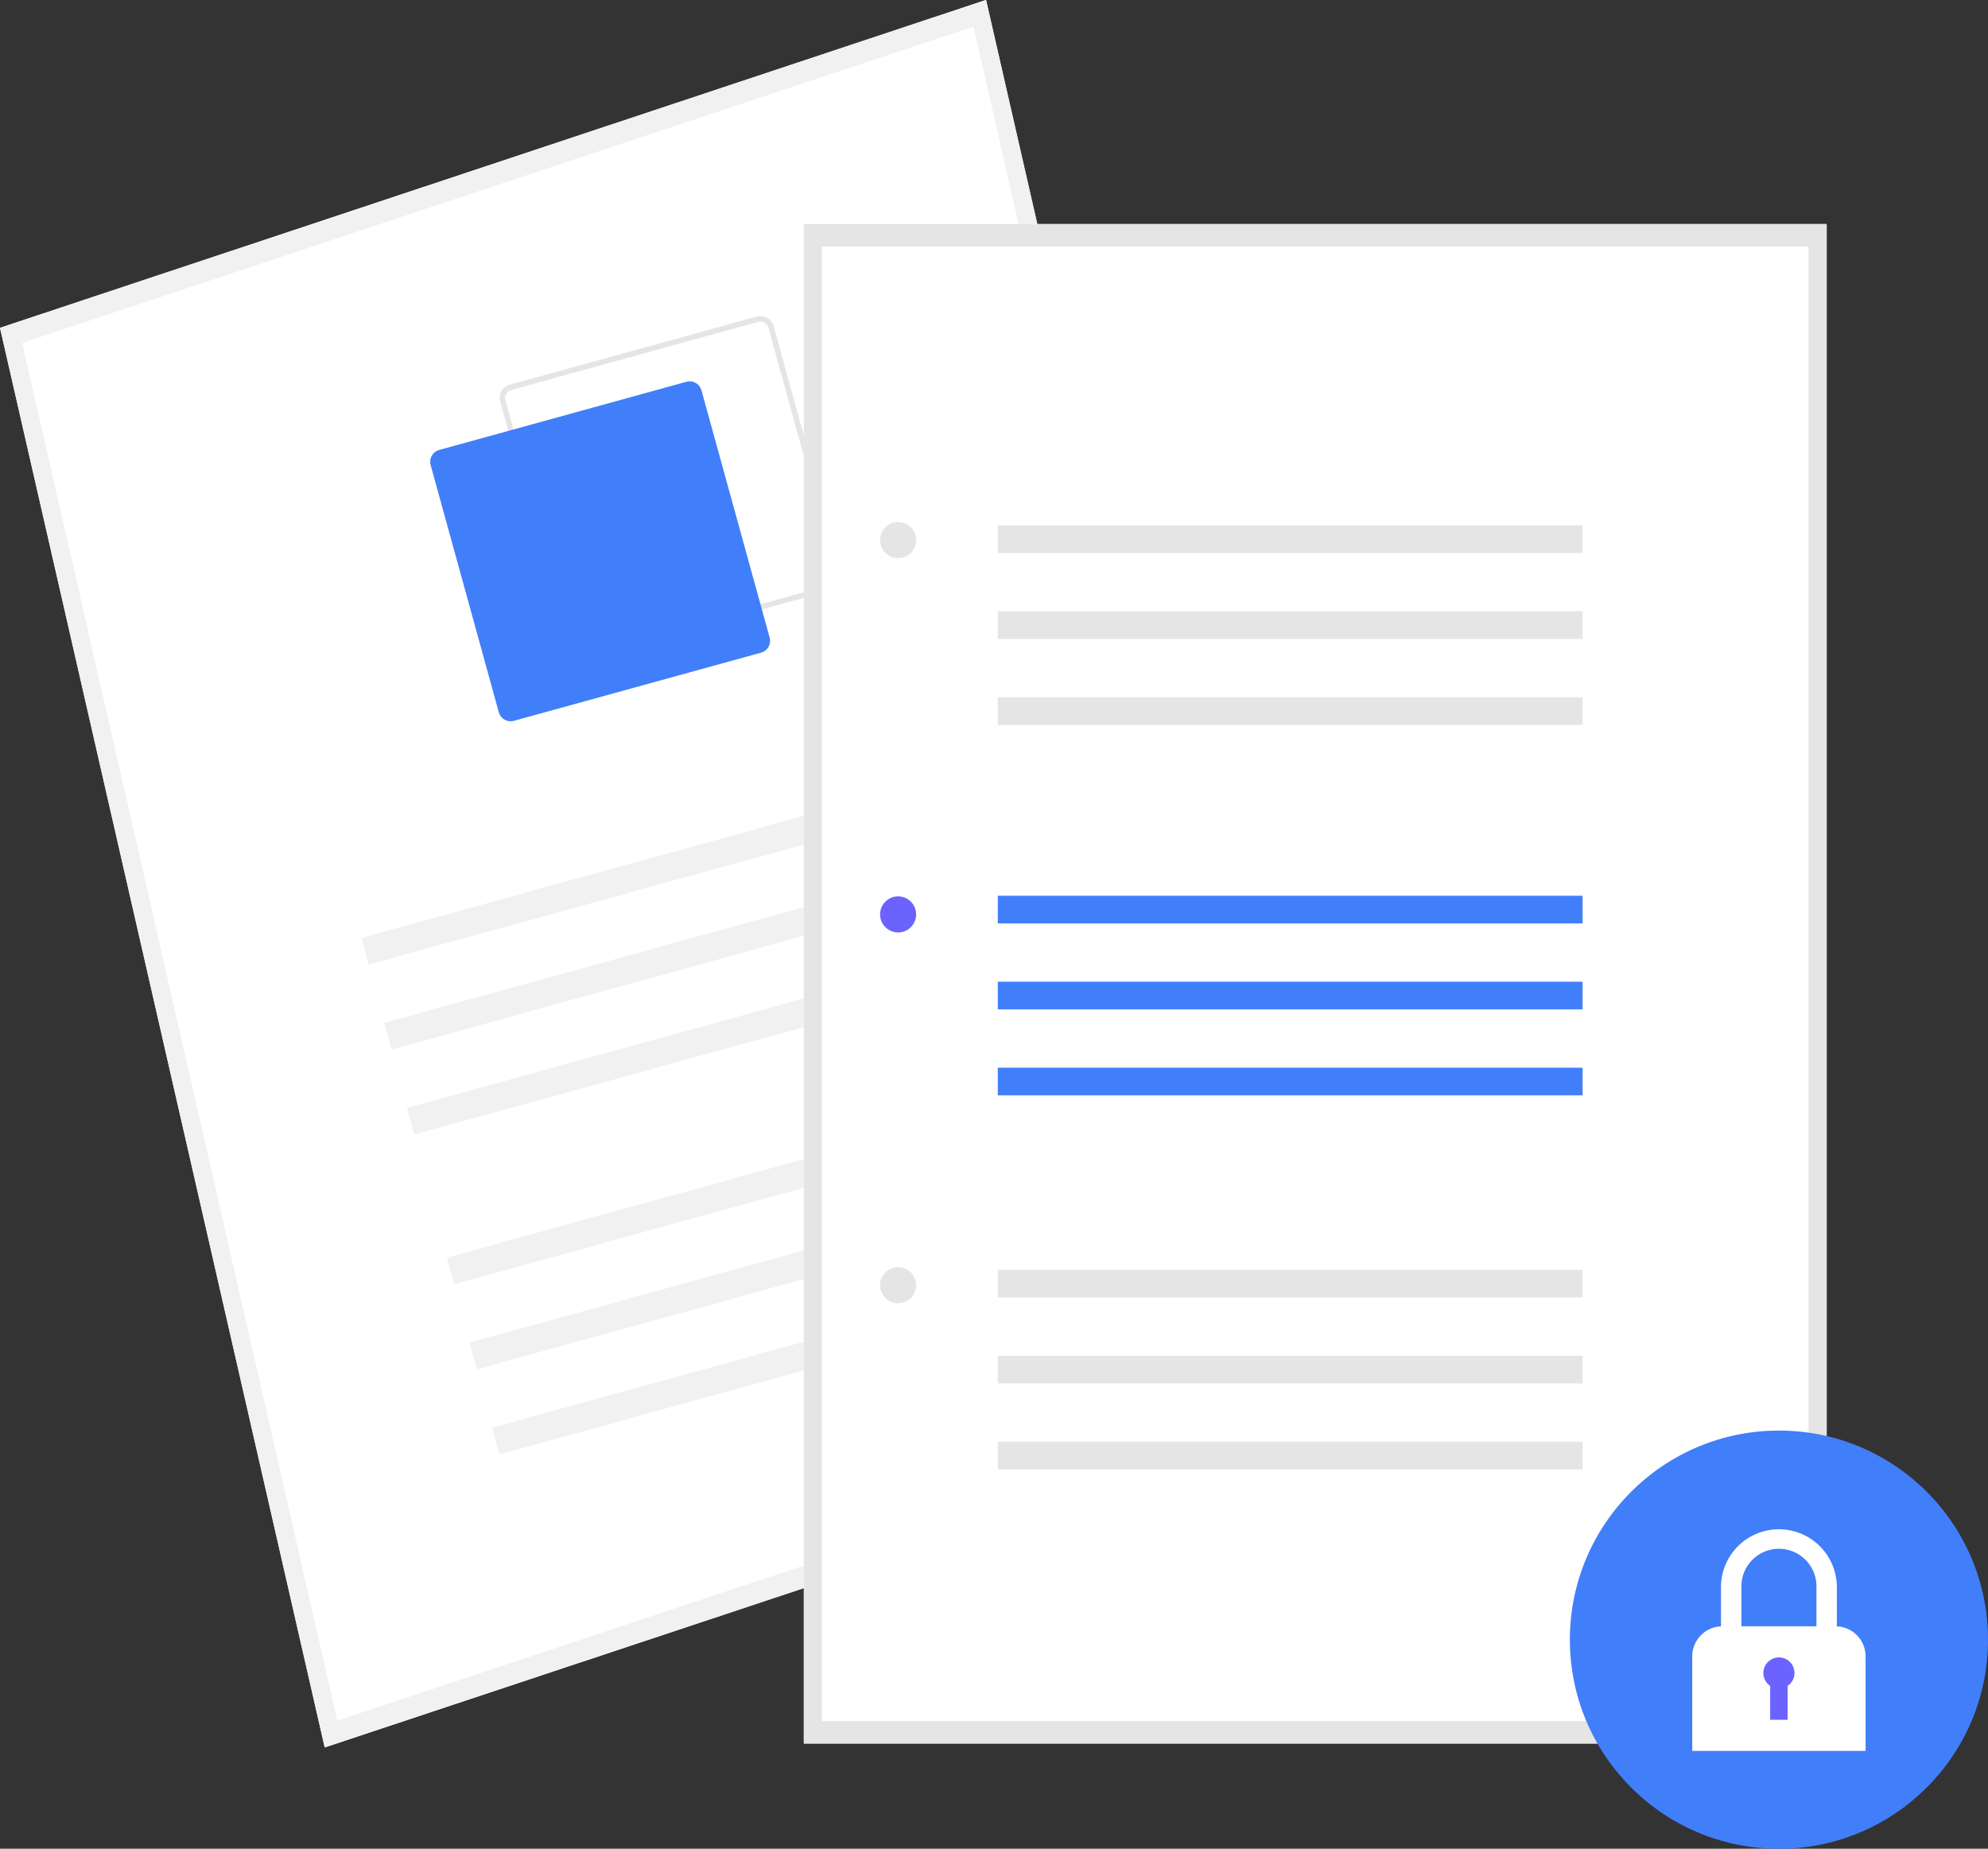
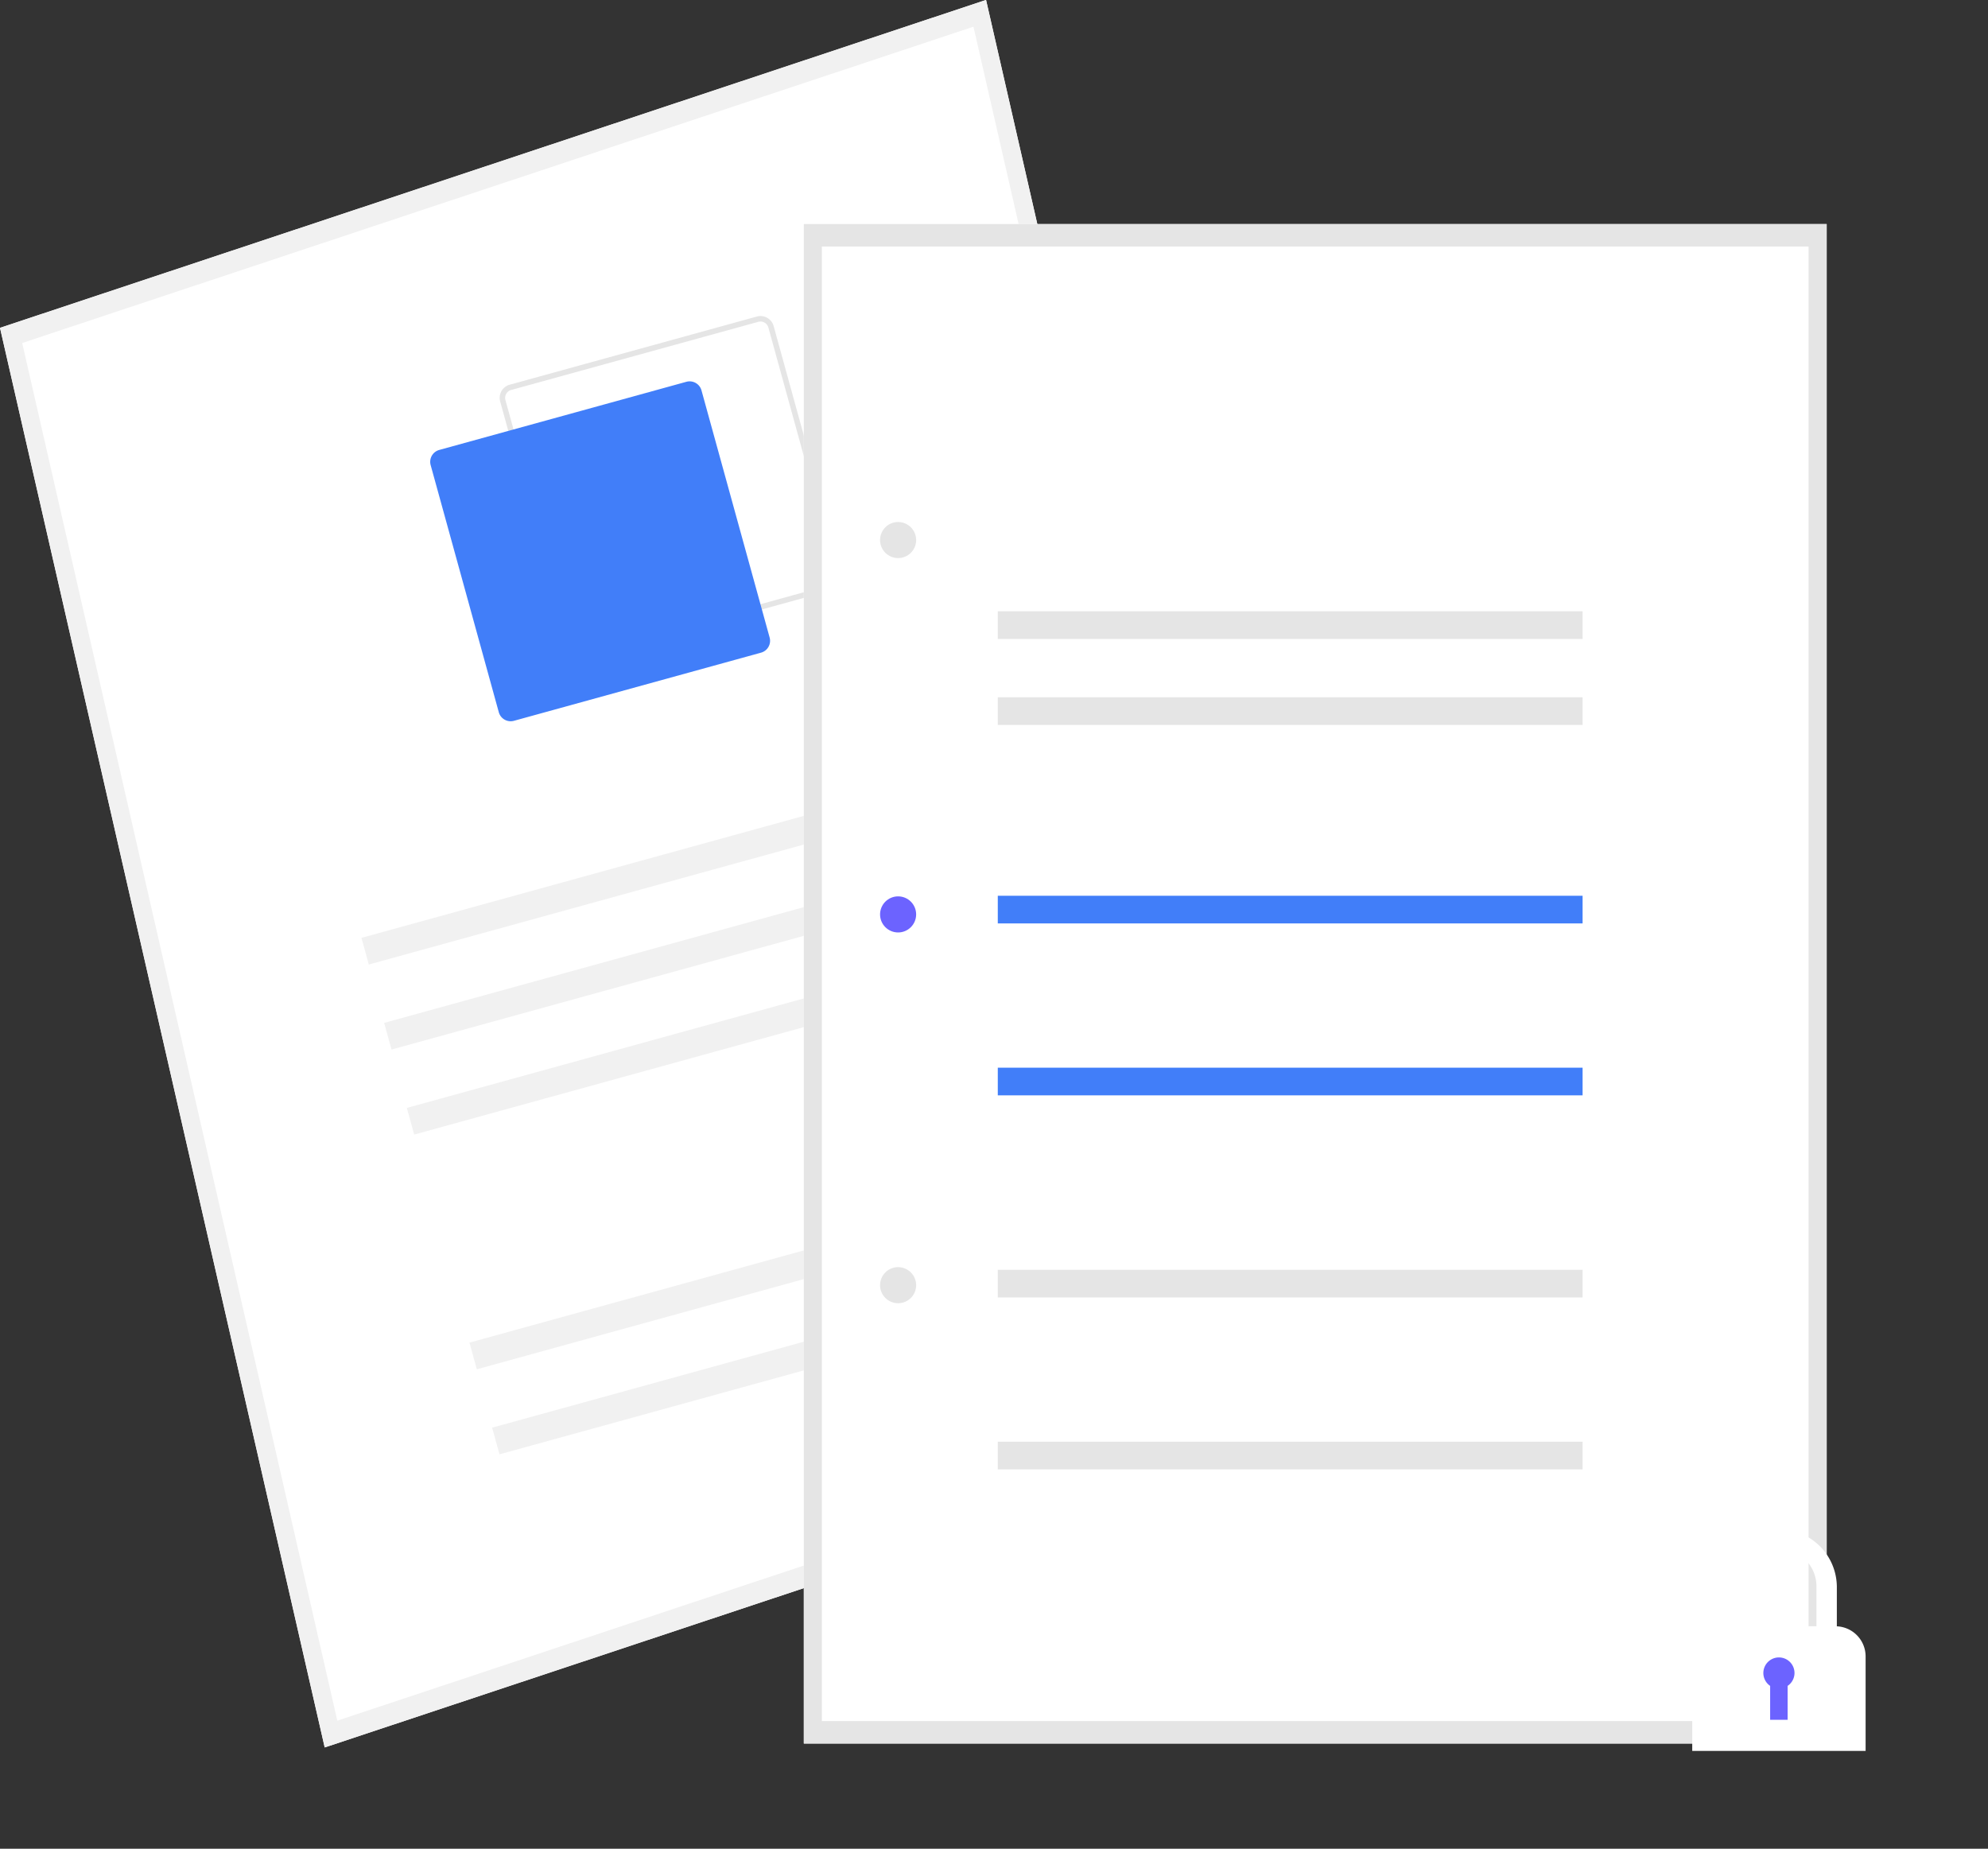
<svg xmlns="http://www.w3.org/2000/svg" width="129.032" height="119.982" viewBox="0 0 129.032 119.982">
  <rect x="0" y="0" width="129.032" height="119.982" fill="#333333" stroke="none" />
  <g id="RCM" transform="translate(-16537 -3688)">
    <path id="Path_16134" data-name="Path 16134" d="M251.813,223.6l-64,21.28-21.075-92.132,64-21.28Z" transform="translate(16370.262 3556.528)" fill="#fff" />
    <path id="Path_16135" data-name="Path 16135" d="M251.813,223.6l-64,21.28-21.075-92.132,64-21.28Zm-63.182,19.543,61.742-20.529-20.452-89.41-61.742,20.529Z" transform="translate(16370.262 3556.528)" fill="#f1f1f1" />
    <path id="Path_16136" data-name="Path 16136" d="M331.684,232.055l-16.043,4.424a.886.886,0,0,1-1.089-.618l-4.424-16.043a.886.886,0,0,1,.618-1.089l16.043-4.424a.886.886,0,0,1,1.089.618l4.424,16.043A.886.886,0,0,1,331.684,232.055ZM310.84,219.072a.532.532,0,0,0-.371.653l4.424,16.043a.532.532,0,0,0,.653.371l16.043-4.424a.532.532,0,0,0,.371-.653l-4.424-16.043a.532.532,0,0,0-.653-.371Z" transform="translate(16259.336 3494.238)" fill="#e5e5e5" />
    <path id="Path_16137" data-name="Path 16137" d="M311.668,249.031l-16.043,4.424a.8.8,0,0,1-.98-.556l-4.424-16.043a.8.8,0,0,1,.556-.98l16.043-4.424a.8.8,0,0,1,.98.556l4.424,16.043A.8.8,0,0,1,311.668,249.031Z" transform="translate(16274.73 3481.326)" fill="#417ef9" />
    <rect id="Rectangle_8446" data-name="Rectangle 8446" width="46.44" height="1.795" transform="translate(16560.461 3748.867) rotate(-15.418)" fill="#f1f1f1" />
    <rect id="Rectangle_8447" data-name="Rectangle 8447" width="46.44" height="1.795" transform="translate(16561.934 3754.385) rotate(-15.418)" fill="#f1f1f1" />
    <rect id="Rectangle_8448" data-name="Rectangle 8448" width="46.44" height="1.795" transform="translate(16563.406 3759.904) rotate(-15.418)" fill="#f1f1f1" />
-     <rect id="Rectangle_8449" data-name="Rectangle 8449" width="46.44" height="1.795" transform="translate(16565.998 3769.617) rotate(-15.418)" fill="#f1f1f1" />
    <rect id="Rectangle_8450" data-name="Rectangle 8450" width="46.44" height="1.795" transform="translate(16567.471 3775.136) rotate(-15.418)" fill="#f1f1f1" />
    <rect id="Rectangle_8451" data-name="Rectangle 8451" width="46.44" height="1.795" transform="translate(16568.943 3780.655) rotate(-15.418)" fill="#f1f1f1" />
    <path id="Path_16138" data-name="Path 16138" d="M430.276,303.275H363.887V204.661h66.389Z" transform="translate(16225.285 3497.881)" fill="#fff" />
    <path id="Path_16139" data-name="Path 16139" d="M430.276,303.275H363.887V204.661h66.389Zm-65.218-1.457H429.1v-95.7H365.058Z" transform="translate(16225.285 3497.881)" fill="#e5e5e5" />
    <rect id="Rectangle_8452" data-name="Rectangle 8452" width="37.957" height="1.795" transform="translate(16601.762 3746.135)" fill="#417ef9" />
-     <rect id="Rectangle_8453" data-name="Rectangle 8453" width="37.957" height="1.795" transform="translate(16601.762 3751.714)" fill="#417ef9" />
    <rect id="Rectangle_8454" data-name="Rectangle 8454" width="37.957" height="1.795" transform="translate(16601.762 3757.293)" fill="#417ef9" />
    <circle id="Ellipse_158" data-name="Ellipse 158" cx="1.171" cy="1.171" r="1.171" transform="translate(16594.121 3746.174)" fill="#6c63ff" />
-     <rect id="Rectangle_8455" data-name="Rectangle 8455" width="37.957" height="1.795" transform="translate(16601.762 3722.094)" fill="#e5e5e5" />
    <rect id="Rectangle_8456" data-name="Rectangle 8456" width="37.957" height="1.795" transform="translate(16601.762 3727.673)" fill="#e5e5e5" />
    <rect id="Rectangle_8457" data-name="Rectangle 8457" width="37.957" height="1.795" transform="translate(16601.762 3733.252)" fill="#e5e5e5" />
    <circle id="Ellipse_159" data-name="Ellipse 159" cx="1.171" cy="1.171" r="1.171" transform="translate(16594.121 3721.878)" fill="#e5e5e5" />
    <rect id="Rectangle_8458" data-name="Rectangle 8458" width="37.957" height="1.795" transform="translate(16601.762 3770.409)" fill="#e5e5e5" />
-     <rect id="Rectangle_8459" data-name="Rectangle 8459" width="37.957" height="1.795" transform="translate(16601.762 3775.988)" fill="#e5e5e5" />
    <rect id="Rectangle_8460" data-name="Rectangle 8460" width="37.957" height="1.795" transform="translate(16601.762 3781.567)" fill="#e5e5e5" />
    <circle id="Ellipse_160" data-name="Ellipse 160" cx="1.171" cy="1.171" r="1.171" transform="translate(16594.121 3770.237)" fill="#e5e5e5" />
-     <circle id="Ellipse_161" data-name="Ellipse 161" cx="13.57" cy="13.57" r="13.57" transform="translate(16638.893 3780.844)" fill="#417ef9" />
    <path id="Path_16140" data-name="Path 16140" d="M663.484,539.688v-2.6a3.76,3.76,0,0,0-7.519,0v2.6a1.955,1.955,0,0,0-1.867,1.952v6.135h11.253V541.64A1.955,1.955,0,0,0,663.484,539.688Zm-3.759-5.032a2.439,2.439,0,0,1,2.436,2.436v2.592h-4.871v-2.592A2.438,2.438,0,0,1,659.724,534.656Z" transform="translate(15992.737 3253.86)" fill="#fff" />
    <path id="Path_16141" data-name="Path 16141" d="M679.347,576.488a1.011,1.011,0,1,0-1.581.836v2.2H678.9v-2.2A1.01,1.01,0,0,0,679.347,576.488Z" transform="translate(15974.126 3220.089)" fill="#6c63ff" />
  </g>
</svg>